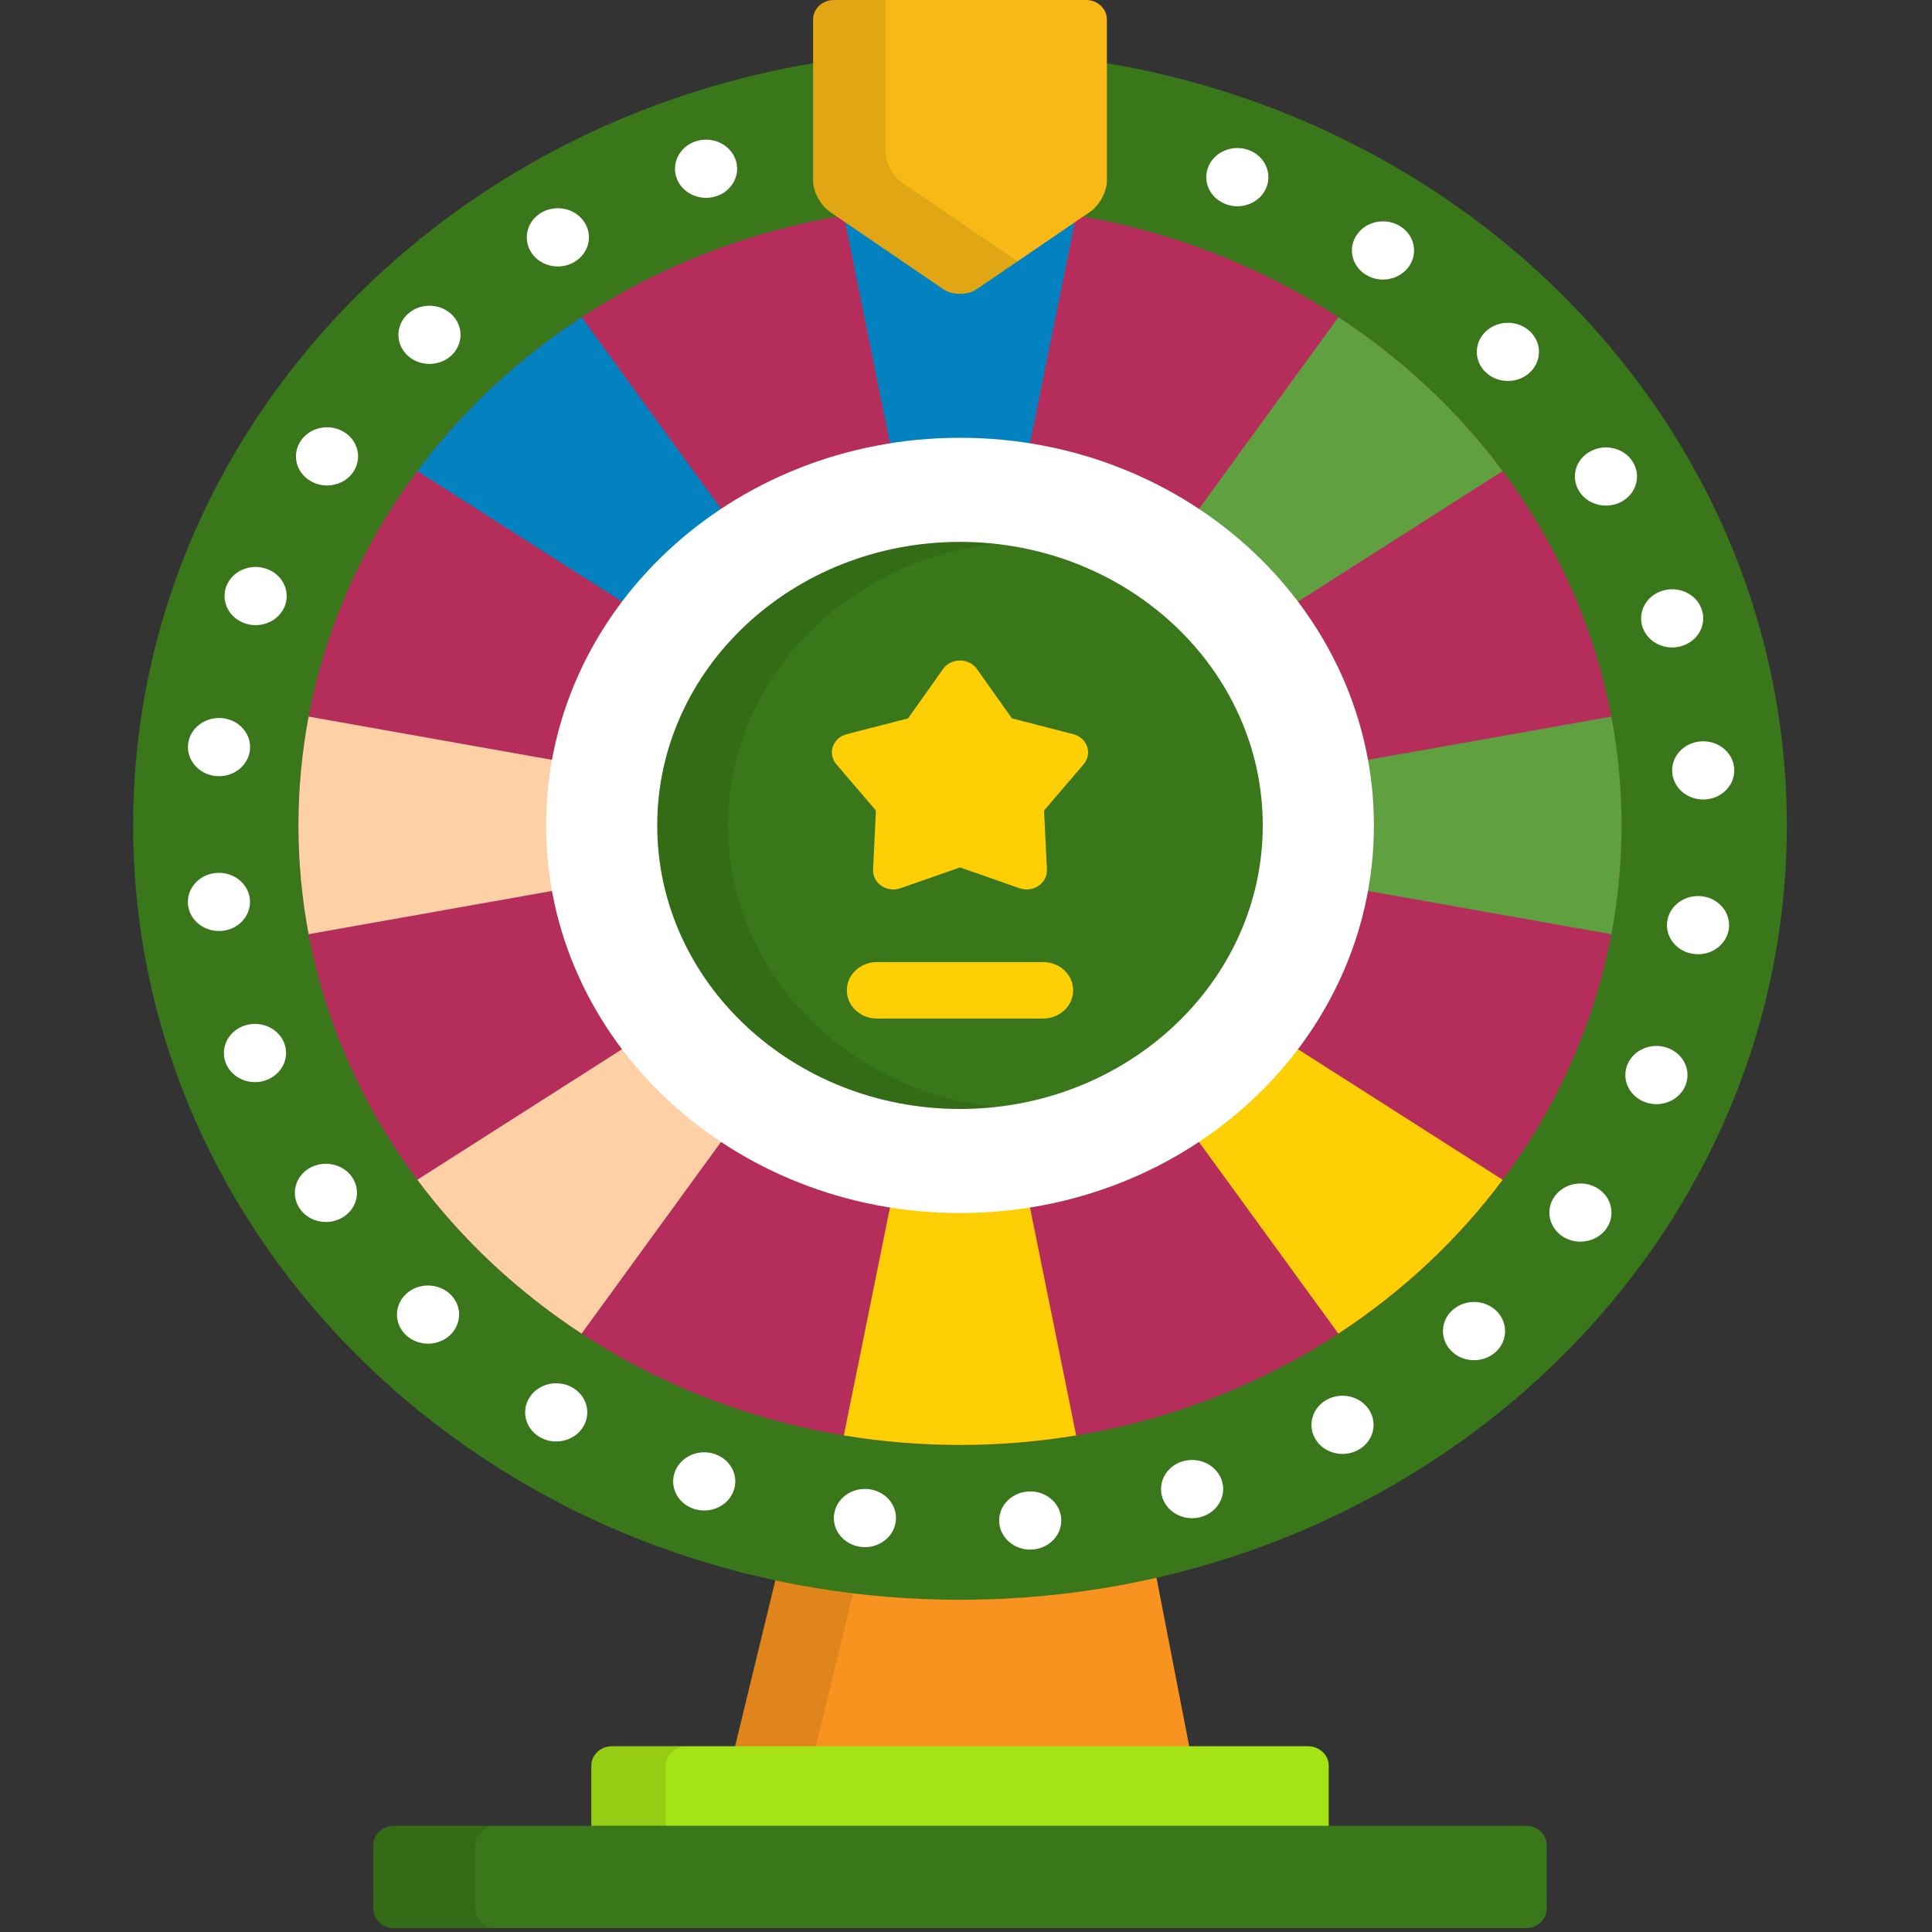
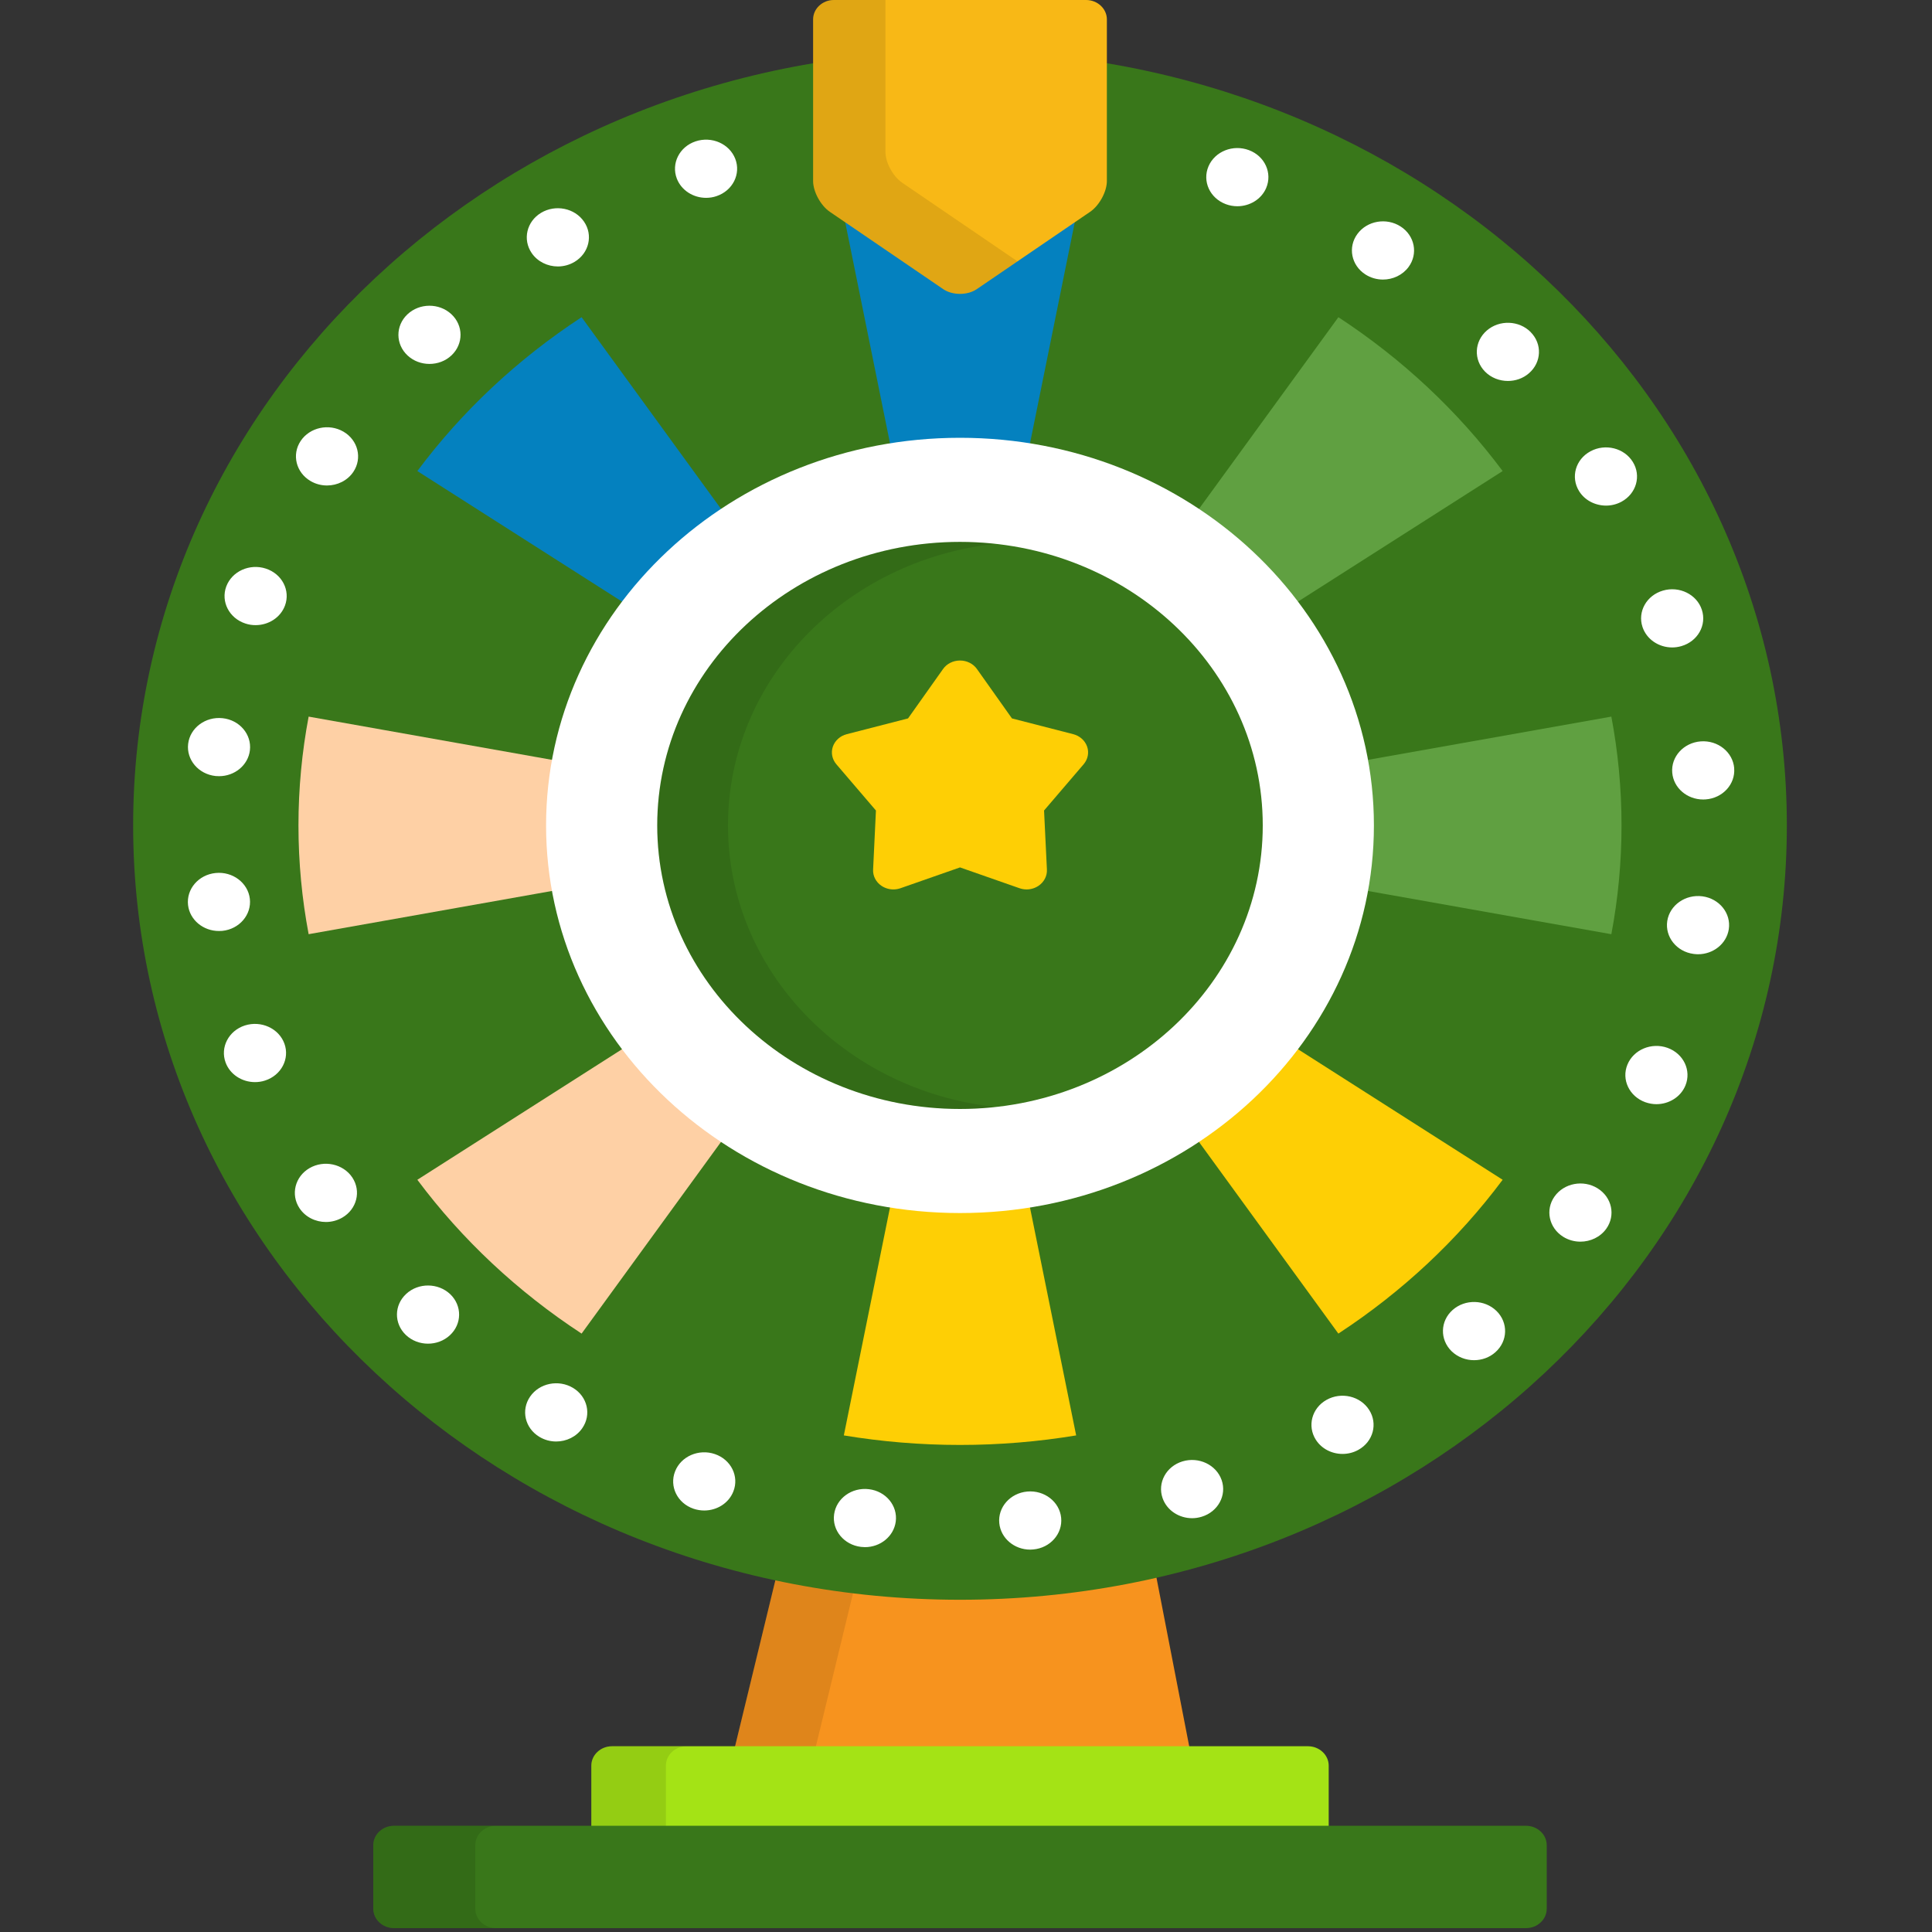
<svg xmlns="http://www.w3.org/2000/svg" width="60" height="60" viewBox="0 0 60 60" fill="none">
  <rect x="0" y="0" width="60" height="60" fill="#333333" stroke="none" />
-   <path d="M36.957 54.362L35.781 48.305C33.868 48.745 31.87 48.98 29.814 48.98C27.899 48.98 26.035 48.778 24.245 48.395L22.797 54.362H36.957Z" fill="#F7931E" />
+   <path d="M36.957 54.362L35.781 48.305C33.868 48.745 31.87 48.98 29.814 48.98C27.899 48.98 26.035 48.778 24.245 48.395L22.797 54.362H36.957" fill="#F7931E" />
  <path opacity="0.1" d="M25.307 54.362L26.657 48.795C25.84 48.698 25.036 48.564 24.245 48.395L22.797 54.362H25.307Z" fill="black" />
  <path d="M41.26 56.84C41.261 56.829 41.264 56.819 41.264 56.808V54.833C41.264 54.502 40.974 54.231 40.62 54.231H19.007C18.653 54.231 18.364 54.502 18.364 54.833V56.808C18.364 56.819 18.366 56.829 18.367 56.84H41.26Z" fill="#A4E315" />
  <path opacity="0.1" d="M20.683 56.84C20.682 56.829 20.68 56.819 20.68 56.808V54.833C20.68 54.502 20.969 54.231 21.323 54.231H19.007C18.653 54.231 18.364 54.502 18.364 54.833V56.808C18.364 56.819 18.366 56.829 18.367 56.84H20.683Z" fill="black" />
  <path d="M29.814 49.682C43.995 49.682 55.492 38.915 55.492 25.634C55.492 12.352 43.995 1.586 29.814 1.586C15.632 1.586 4.135 12.352 4.135 25.634C4.135 38.915 15.632 49.682 29.814 49.682Z" fill="#39771A" />
  <path d="M31.034 47.305C30.984 46.809 31.374 46.368 31.904 46.321C32.435 46.274 32.905 46.639 32.955 47.135C33.005 47.633 32.615 48.074 32.086 48.12C32.054 48.122 32.024 48.125 31.993 48.125C31.501 48.125 31.081 47.773 31.034 47.305ZM26.739 48.04C26.21 47.977 25.836 47.525 25.904 47.029C25.971 46.534 26.454 46.184 26.983 46.248C27.512 46.31 27.885 46.763 27.818 47.257C27.755 47.714 27.341 48.048 26.862 48.048C26.821 48.047 26.78 48.045 26.739 48.04ZM36.105 46.525C35.939 46.051 36.215 45.54 36.722 45.385C37.229 45.231 37.773 45.49 37.939 45.964C38.104 46.438 37.827 46.949 37.322 47.103C37.222 47.134 37.121 47.149 37.022 47.149C36.615 47.149 36.237 46.906 36.105 46.525ZM21.538 46.855C21.038 46.684 20.781 46.164 20.965 45.696C21.147 45.227 21.702 44.986 22.202 45.158C22.703 45.329 22.96 45.849 22.776 46.316C22.633 46.684 22.264 46.91 21.87 46.91C21.76 46.91 21.648 46.892 21.538 46.855ZM40.865 44.714C40.592 44.286 40.74 43.73 41.197 43.474C41.655 43.217 42.248 43.357 42.52 43.786C42.794 44.214 42.647 44.769 42.188 45.025C42.033 45.112 41.863 45.153 41.694 45.153C41.366 45.153 41.046 44.997 40.865 44.714ZM16.75 44.622C16.302 44.351 16.174 43.792 16.463 43.373C16.751 42.953 17.348 42.833 17.797 43.103C18.245 43.374 18.374 43.933 18.084 44.352C17.9 44.621 17.589 44.767 17.272 44.767C17.093 44.767 16.912 44.72 16.75 44.622ZM45.079 41.962C44.711 41.6 44.725 41.028 45.111 40.684C45.498 40.339 46.108 40.353 46.477 40.715C46.843 41.076 46.829 41.648 46.443 41.992C46.257 42.16 46.017 42.242 45.778 42.242C45.523 42.242 45.269 42.147 45.079 41.962ZM12.605 41.459C12.231 41.103 12.236 40.531 12.617 40.181C12.996 39.832 13.607 39.837 13.982 40.192C14.355 40.549 14.35 41.12 13.969 41.47C13.781 41.643 13.536 41.729 13.293 41.729C13.044 41.729 12.794 41.639 12.605 41.459ZM48.546 38.409C48.103 38.132 47.983 37.57 48.279 37.156C48.575 36.741 49.174 36.629 49.617 36.906C50.061 37.184 50.18 37.744 49.885 38.159C49.698 38.42 49.392 38.561 49.08 38.561C48.897 38.561 48.711 38.512 48.546 38.409ZM9.301 37.522C9.021 37.098 9.16 36.54 9.612 36.277C10.065 36.015 10.66 36.145 10.942 36.569C11.222 36.993 11.083 37.551 10.63 37.814C10.471 37.905 10.296 37.95 10.122 37.95C9.799 37.95 9.484 37.798 9.301 37.522ZM51.096 34.23C50.599 34.051 50.35 33.528 50.541 33.063C50.732 32.597 51.289 32.364 51.787 32.542C52.285 32.722 52.533 33.244 52.343 33.71C52.195 34.069 51.83 34.291 51.441 34.291C51.327 34.291 51.21 34.27 51.096 34.23ZM7.006 32.997C6.832 32.525 7.101 32.01 7.604 31.847C8.109 31.686 8.658 31.936 8.832 32.409C9.004 32.88 8.736 33.394 8.232 33.557C8.129 33.591 8.022 33.606 7.918 33.606C7.518 33.606 7.144 33.371 7.006 32.997ZM52.596 29.625C52.069 29.556 51.704 29.097 51.778 28.603C51.854 28.109 52.343 27.767 52.87 27.836C53.398 27.907 53.765 28.365 53.689 28.859C53.619 29.31 53.206 29.635 52.734 29.635C52.689 29.635 52.643 29.631 52.596 29.625ZM5.84 28.109C5.783 27.612 6.165 27.166 6.695 27.112C7.223 27.058 7.701 27.416 7.759 27.912C7.817 28.407 7.434 28.855 6.904 28.909C6.868 28.912 6.834 28.913 6.798 28.913C6.313 28.913 5.895 28.571 5.84 28.109ZM51.933 23.997C51.89 23.499 52.288 23.064 52.819 23.024C53.35 22.985 53.815 23.357 53.857 23.855C53.857 23.855 53.857 23.855 53.856 23.855C53.898 24.352 53.502 24.787 52.971 24.826C52.945 24.828 52.919 24.829 52.894 24.829C52.394 24.829 51.973 24.47 51.933 23.997ZM6.695 24.1C6.166 24.044 5.784 23.596 5.843 23.101C5.902 22.605 6.38 22.248 6.91 22.304C7.438 22.358 7.82 22.806 7.761 23.301C7.706 23.764 7.288 24.105 6.804 24.105C6.768 24.105 6.732 24.104 6.695 24.1ZM51.009 19.471C50.851 18.994 51.136 18.488 51.646 18.341C52.154 18.193 52.696 18.459 52.852 18.936C53.01 19.413 52.725 19.919 52.216 20.066C52.12 20.094 52.025 20.107 51.93 20.107C51.518 20.107 51.138 19.859 51.009 19.471ZM7.621 19.364C7.118 19.2 6.852 18.684 7.027 18.213C7.203 17.742 7.752 17.493 8.255 17.658C8.759 17.822 9.025 18.336 8.85 18.808V18.807C8.711 19.181 8.338 19.414 7.939 19.414C7.833 19.415 7.726 19.399 7.621 19.364ZM49.039 15.251C48.772 14.818 48.93 14.265 49.392 14.016C49.853 13.766 50.443 13.913 50.709 14.346C50.977 14.778 50.818 15.331 50.357 15.581C50.205 15.663 50.039 15.702 49.876 15.702C49.542 15.701 49.217 15.54 49.039 15.251ZM9.646 14.94C9.193 14.676 9.055 14.118 9.337 13.695C9.62 13.271 10.215 13.142 10.667 13.406C11.119 13.671 11.257 14.228 10.975 14.652C10.792 14.926 10.477 15.077 10.155 15.077C9.981 15.077 9.804 15.033 9.646 14.94ZM46.12 11.542C45.758 11.175 45.783 10.604 46.174 10.265C46.565 9.926 47.176 9.948 47.538 10.314C47.538 10.314 47.538 10.314 47.538 10.316C47.9 10.682 47.875 11.253 47.484 11.591C47.299 11.753 47.063 11.831 46.829 11.831C46.569 11.831 46.31 11.734 46.12 11.542ZM12.66 11.042C12.281 10.692 12.277 10.119 12.651 9.764C13.026 9.408 13.636 9.405 14.015 9.755C14.395 10.106 14.398 10.678 14.024 11.034C13.836 11.213 13.587 11.302 13.337 11.302C13.092 11.302 12.848 11.216 12.66 11.042ZM42.402 8.522C41.963 8.238 41.853 7.675 42.156 7.265C42.459 6.853 43.059 6.751 43.498 7.034C43.937 7.318 44.047 7.881 43.744 8.292C43.557 8.545 43.256 8.682 42.949 8.682C42.761 8.682 42.569 8.63 42.402 8.522ZM16.512 7.859C16.225 7.438 16.355 6.879 16.804 6.609C17.252 6.341 17.849 6.462 18.137 6.883C18.425 7.302 18.294 7.861 17.846 8.131C17.684 8.228 17.504 8.275 17.325 8.275C17.008 8.275 16.696 8.128 16.512 7.859ZM38.068 6.34C37.572 6.154 37.333 5.628 37.531 5.165C37.73 4.701 38.292 4.477 38.787 4.663C39.281 4.848 39.52 5.375 39.322 5.839C39.172 6.191 38.809 6.405 38.427 6.405C38.307 6.405 38.185 6.384 38.068 6.34ZM21.02 5.548C20.839 5.078 21.099 4.56 21.599 4.391C22.101 4.222 22.654 4.464 22.835 4.934C23.015 5.402 22.757 5.92 22.255 6.09C22.147 6.128 22.037 6.144 21.928 6.144C21.533 6.144 21.163 5.916 21.02 5.548Z" fill="white" />
-   <path d="M29.814 44.874C41.16 44.874 50.358 36.26 50.358 25.634C50.358 15.008 41.16 6.394 29.814 6.394C18.467 6.394 9.269 15.008 9.269 25.634C9.269 36.26 18.467 44.874 29.814 44.874Z" fill="#B52D5A" />
  <path d="M29.813 29.264C31.954 29.264 33.69 27.639 33.69 25.634C33.69 23.629 31.954 22.004 29.813 22.004C27.673 22.004 25.937 23.629 25.937 25.634C25.937 27.639 27.673 29.264 29.813 29.264Z" fill="white" />
  <path d="M29.814 30.141C27.16 30.141 25.001 28.119 25.001 25.634C25.001 23.148 27.16 21.126 29.814 21.126C32.467 21.126 34.626 23.148 34.626 25.634C34.626 28.119 32.467 30.141 29.814 30.141ZM29.814 22.881C28.193 22.881 26.874 24.116 26.874 25.634C26.874 27.152 28.193 28.387 29.814 28.387C31.434 28.387 32.753 27.152 32.753 25.634C32.753 24.116 31.434 22.881 29.814 22.881Z" fill="black" />
  <path d="M26.206 6.69L29.814 24.5L33.421 6.69C32.25 6.495 31.045 6.393 29.814 6.393C28.582 6.393 27.377 6.495 26.206 6.69Z" fill="#0481BF" />
  <path d="M41.565 9.851L30.67 24.832L46.666 14.629C45.279 12.769 43.55 11.15 41.565 9.851Z" fill="#60A041" />
  <path d="M50.042 29.013C50.249 27.916 50.358 26.787 50.358 25.634C50.358 24.481 50.249 23.352 50.042 22.255L31.024 25.634L50.042 29.013Z" fill="#60A041" />
  <path d="M46.666 36.639L30.669 26.436L41.564 41.416C43.55 40.117 45.279 38.498 46.666 36.639Z" fill="#FECF05" />
  <path d="M29.813 44.874C31.044 44.874 32.249 44.772 33.421 44.578L29.813 26.768L26.206 44.578C27.377 44.772 28.582 44.874 29.813 44.874Z" fill="#FECF05" />
  <path d="M18.062 41.416L28.957 26.436L12.961 36.639C14.348 38.498 16.077 40.117 18.062 41.416Z" fill="#FED0A5" />
  <path d="M9.585 22.255C9.378 23.352 9.269 24.481 9.269 25.634C9.269 26.786 9.378 27.916 9.585 29.012L28.603 25.634L9.585 22.255Z" fill="#FED0A5" />
  <path d="M12.961 14.629L28.957 24.832L18.062 9.851C16.077 11.15 14.348 12.769 12.961 14.629Z" fill="#0481BF" />
  <path d="M29.814 37.672C36.913 37.672 42.668 32.282 42.668 25.634C42.668 18.986 36.913 13.596 29.814 13.596C22.714 13.596 16.959 18.986 16.959 25.634C16.959 32.282 22.714 37.672 29.814 37.672Z" fill="white" />
  <path d="M29.813 34.44C35.006 34.44 39.216 30.497 39.216 25.634C39.216 20.771 35.006 16.829 29.813 16.829C24.621 16.829 20.411 20.771 20.411 25.634C20.411 30.497 24.621 34.44 29.813 34.44Z" fill="#39771A" />
  <path opacity="0.1" d="M22.609 25.634C22.609 21.119 26.238 17.4 30.912 16.89C30.552 16.851 30.186 16.829 29.814 16.829C24.621 16.829 20.411 20.77 20.411 25.634C20.411 30.497 24.621 34.439 29.814 34.439C30.185 34.439 30.552 34.417 30.912 34.377C26.238 33.867 22.609 30.148 22.609 25.634Z" fill="black" />
  <path d="M31.882 27.622C31.807 27.622 31.732 27.609 31.66 27.584L29.814 26.938L27.967 27.584C27.895 27.609 27.82 27.622 27.745 27.622C27.614 27.622 27.483 27.583 27.374 27.509C27.203 27.393 27.105 27.204 27.115 27.007L27.203 25.171L25.973 23.734C25.841 23.579 25.801 23.373 25.866 23.185C25.932 22.997 26.094 22.852 26.299 22.8L28.2 22.311L29.287 20.777C29.403 20.612 29.601 20.513 29.814 20.513C30.026 20.513 30.224 20.612 30.34 20.777L31.427 22.311L33.328 22.8C33.533 22.852 33.695 22.997 33.761 23.185C33.827 23.373 33.786 23.579 33.654 23.734L32.424 25.171L32.513 27.007C32.522 27.204 32.425 27.393 32.253 27.509C32.143 27.583 32.013 27.622 31.882 27.622Z" fill="#FECF05" />
-   <path d="M32.392 31.632H27.236C26.718 31.632 26.299 31.239 26.299 30.755C26.299 30.27 26.718 29.878 27.236 29.878H32.392C32.909 29.878 33.328 30.27 33.328 30.755C33.328 31.239 32.909 31.632 32.392 31.632Z" fill="#FECF05" />
  <path d="M34.375 5.621C34.375 5.952 34.141 6.383 33.855 6.578L30.333 8.98C30.047 9.175 29.58 9.175 29.294 8.98L25.772 6.578C25.486 6.383 25.252 5.952 25.252 5.62V0.602C25.252 0.271 25.542 0 25.896 0H33.731C34.085 0 34.375 0.271 34.375 0.602V5.621Z" fill="#F8B816" />
  <path opacity="0.1" d="M31.539 8.076L28.017 5.674C27.732 5.479 27.498 5.048 27.498 4.717V0H25.896C25.542 0 25.252 0.271 25.252 0.602V5.62C25.252 5.952 25.486 6.383 25.772 6.578L29.294 8.979C29.58 9.175 30.047 9.175 30.333 8.979L31.605 8.112C31.582 8.101 31.559 8.09 31.539 8.076Z" fill="black" />
  <path d="M48.035 59.278C48.035 59.609 47.746 59.88 47.392 59.88H12.235C11.881 59.88 11.592 59.609 11.592 59.278V57.303C11.592 56.972 11.881 56.701 12.235 56.701H47.392C47.746 56.701 48.035 56.972 48.035 57.303L48.035 59.278Z" fill="#39771A" />
  <path opacity="0.1" d="M14.761 59.278V57.303C14.761 56.972 15.051 56.701 15.405 56.701H12.235C11.881 56.701 11.592 56.972 11.592 57.303V59.278C11.592 59.609 11.881 59.88 12.235 59.88H15.405C15.051 59.88 14.761 59.609 14.761 59.278Z" fill="black" />
</svg>